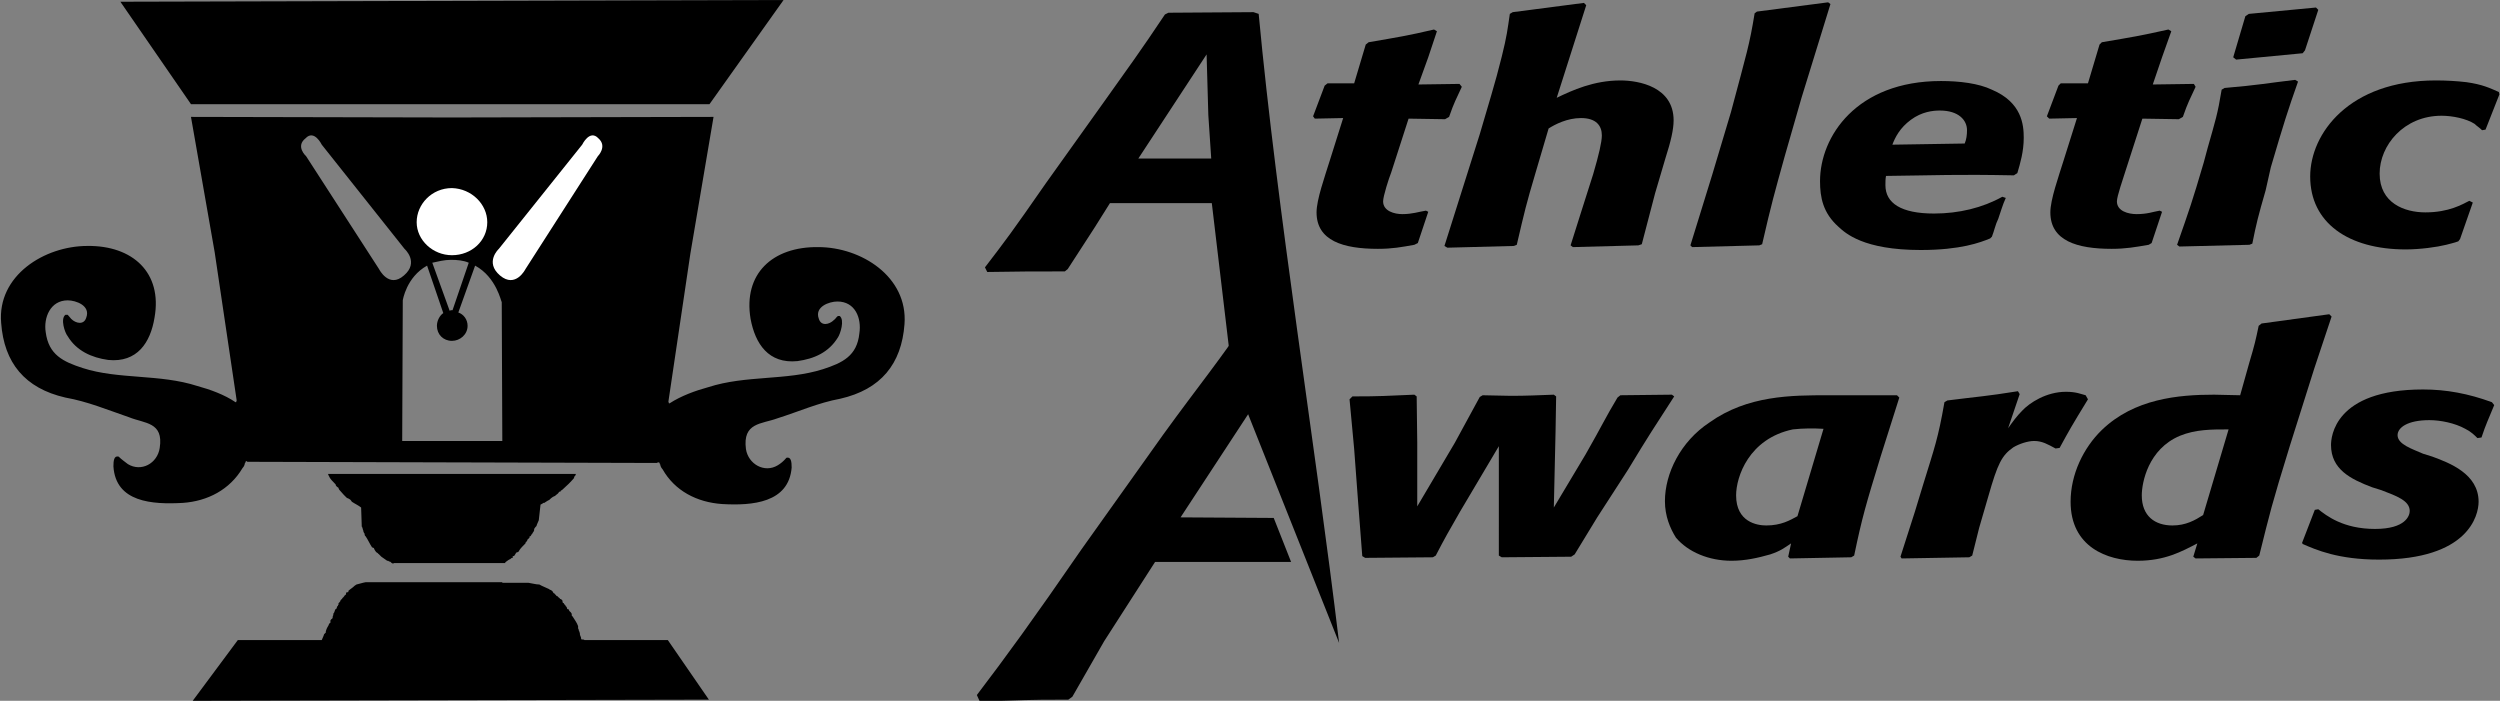
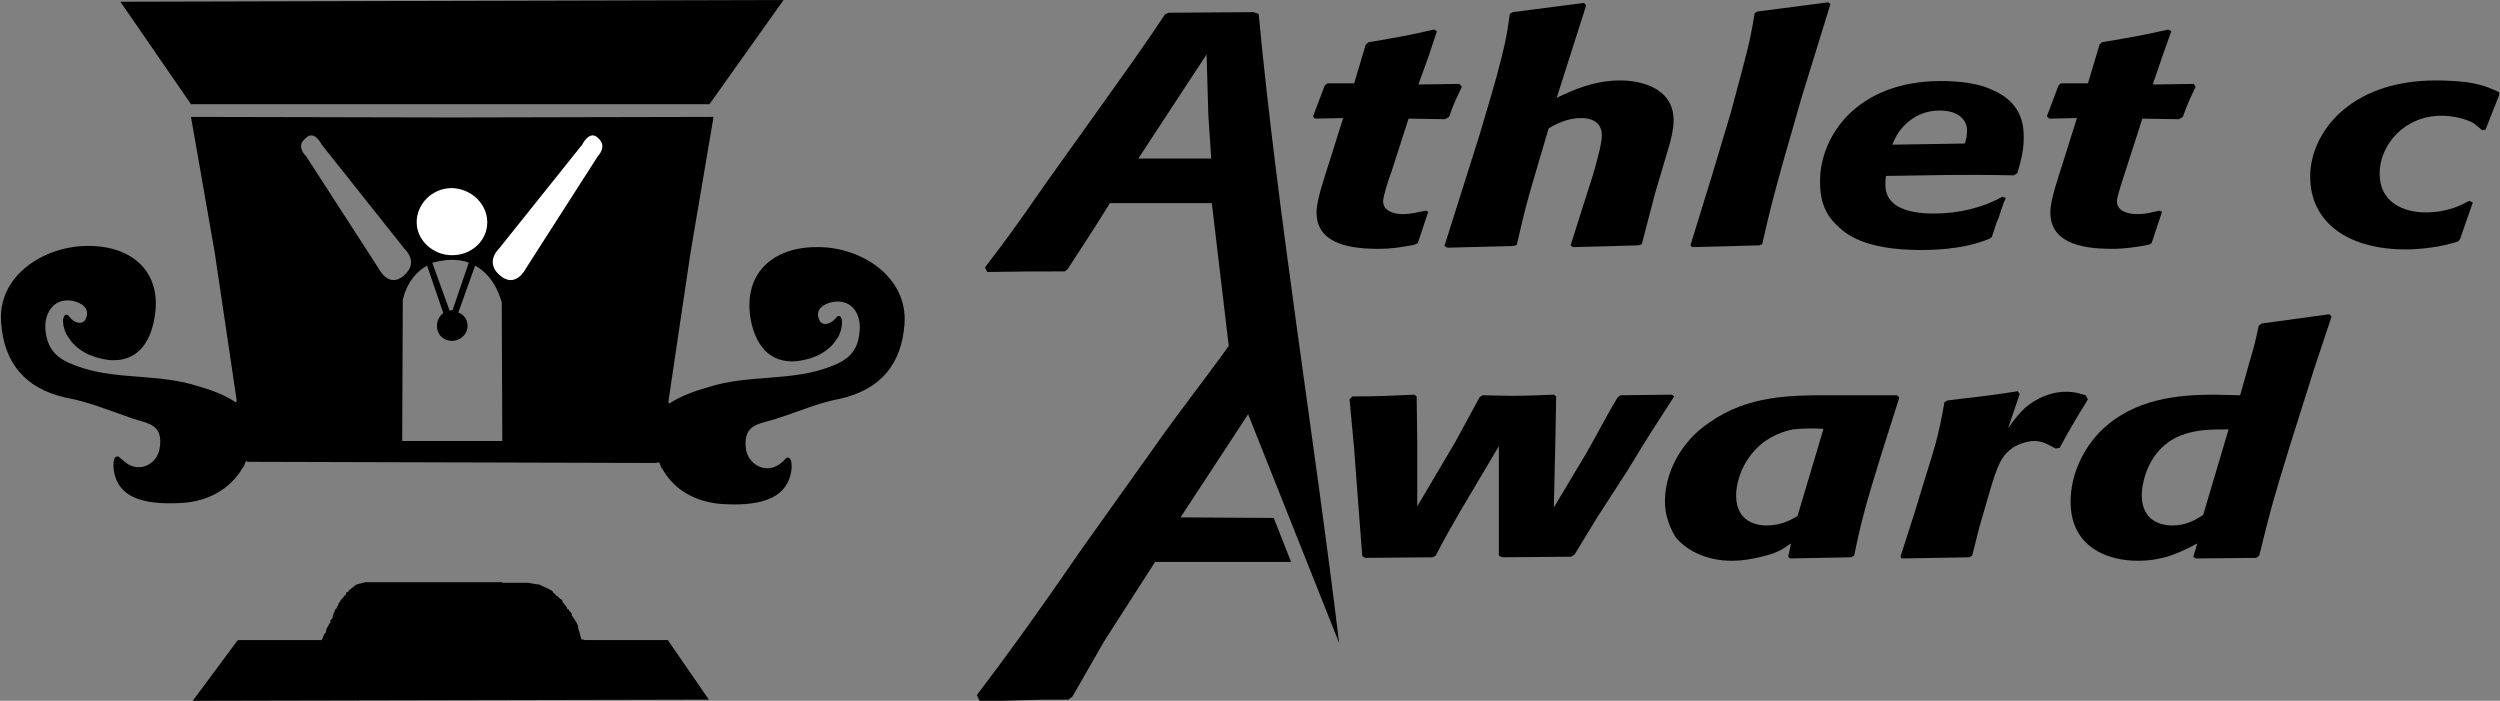
<svg xmlns="http://www.w3.org/2000/svg" version="1.1" id="Layer_1" x="0px" y="0px" viewBox="0 0 432 121.1" style="enable-background:new 0 0 432 121.1;" xml:space="preserve">
  <rect x="0" y="0" width="432" height="121.1" fill="#808080" stroke="none" />
  <style type="text/css">
	.st0{fill:#FFFFFF;}
</style>
  <g>
    <g id="Layer_x0020_1">
      <g id="_1074128688">
        <path d="M43.1,79.8L43.1,79.8h-0.4v-0.1h-0.2c0,0,0,0.1-0.1,0.1c0,0.1,0,0.1,0,0.2c0,0-0.1,0-0.1,0.1s-0.1,0.5-0.4,0.8     c-2.2,3.7-6,5.7-10.3,6c-5.3,0.3-11.6-0.1-12-6.3c0-1,0.1-1.9,0.9-1.7c0.5,0.5,1.1,0.9,1.6,1.3c2.3,1.4,5.1-0.1,5.5-2.8     c0.7-4.5-2.6-4.2-5.3-5.3c-3.8-1.3-7.1-2.7-11-3.4c-7-1.6-10.6-6-11.1-12.9c-0.7-8.2,7.5-13.3,14.9-13.3     c7.8-0.1,13,4.6,11.6,12.4c-0.7,4.3-3,7.8-8,7.3c-2.9-0.4-5.5-1.6-7-4.1c-0.5-0.6-1.3-3-0.4-3.7c0.1,0,0.3,0,0.4,0     c0.3,0.3,0.4,0.5,0.6,0.7c0.8,0.8,2.2,1.1,2.6-0.2c0.8-2.1-1.8-3-3.2-3c-3,0-4.2,3-3.8,5.5c0.5,3.9,3,5.1,6.4,6.2     c6.2,2,13.3,1,19.8,3.1c2.2,0.6,4.7,1.5,6.6,2.8h0.1l0.1-0.3l-3.8-25.6L33,20.2h0.3l44.8,0.1l44.8-0.1h0.4l-4,23.6l-3.8,25.6     l0.1,0.3h0.1c2-1.3,4.5-2.2,6.7-2.8c6.5-2.1,13.5-1.1,19.8-3.1c3.4-1.1,5.9-2.3,6.3-6.2c0.4-2.6-0.7-5.5-3.8-5.5     c-1.4,0-4,0.9-3.2,3c0.4,1.3,1.8,1,2.6,0.2c0.3-0.2,0.4-0.5,0.7-0.7c0.1,0,0.2,0,0.3,0c0.9,0.7,0.1,3.1-0.3,3.7     c-1.6,2.6-4.1,3.7-7,4.1c-5,0.5-7.3-3-8.1-7.3c-1.3-7.8,3.8-12.5,11.7-12.4c7.4,0,15.5,5.1,14.9,13.3     c-0.5,6.9-4.1,11.3-11.1,12.9c-3.8,0.7-7.1,2.2-10.9,3.4c-2.7,1-6,0.7-5.4,5.3c0.4,2.6,3.2,4.2,5.5,2.8c0.5-0.3,1-0.7,1.5-1.3     c0.8-0.2,0.9,0.7,0.9,1.7c-0.5,6.1-6.8,6.6-12,6.3c-4.4-0.3-8.2-2.3-10.3-6c-0.3-0.3-0.4-0.7-0.4-0.8s-0.1-0.1-0.1-0.1     c0-0.1,0-0.1,0-0.2c-0.1,0-0.1-0.1-0.1-0.1h-0.3v0.1h-0.3l-34.9-0.1h-0.3L43.1,79.8z M78.1,53.6h0.1l2.8-8.2     c-0.9-0.4-2-0.5-3.1-0.5c-1.1,0-2.3,0.3-3.2,0.5l3,8.3C77.9,53.6,77.9,53.6,78.1,53.6z M82.1,45.9L79.2,54     c0.9,0.3,1.6,1.2,1.6,2.3c0,1.5-1.3,2.6-2.7,2.6c-1.5,0-2.6-1.1-2.6-2.6c0-0.9,0.5-1.8,1.1-2.2l-2.8-8.2c-3.6,2-4.2,6-4.2,6     l-0.1,24.3h17.3l-0.1-24C86.6,52.2,85.8,47.9,82.1,45.9z M69.9,43L55.6,25c0,0-1.3-2.7-2.8-1.1C51,25.3,52.9,27,52.9,27     l12.6,19.5c0,0,1.7,3.4,4.3,1.1C72.5,45.3,69.9,43,69.9,43z" />
        <polygon points="33,18 20.8,0.3 135.4,0 122.6,18    " />
-         <path d="M68,97.4c-0.1,0-0.4-0.1-0.5-0.3c-0.1,0-0.2-0.1-0.3-0.1c-0.1-0.1-0.1-0.1-0.3-0.1c-0.4-0.3-0.7-0.5-1-0.7     c0,0,0,0-0.1-0.1c0,0,0,0-0.1-0.1c0,0-0.1-0.1-0.3-0.3c-0.1,0-0.1-0.1-0.1-0.1c-0.1-0.1-0.2-0.1-0.3-0.2     c-0.1-0.1-0.3-0.4-0.4-0.7c-0.1,0-0.1-0.1-0.3-0.1c-0.4-0.6-0.7-1.3-1.1-1.9c0,0,0,0-0.1-0.1l0,0c-0.1-0.1-0.1-0.3-0.1-0.4     l-0.1-0.1c0-0.1-0.1-0.2-0.1-0.2s0,0,0-0.1c0,0,0-0.1-0.1-0.3c0-0.1,0-0.1-0.1-0.3v-0.1c0,0,0-0.1-0.1-0.1c0-0.1,0-0.2,0-0.3     c0-1-0.1-2.1-0.1-3c-0.5-0.4-1-0.6-1.6-1c-0.1-0.1-0.2-0.4-0.5-0.5c-0.1-0.1-0.3-0.1-0.4-0.2s-0.4-0.4-0.5-0.5     c-0.3-0.3-0.5-0.6-0.8-0.9c0-0.1-0.1-0.1-0.1-0.3C58,84,58,83.8,58,83.7c-0.1-0.1-0.1-0.1-0.2-0.2c-0.3-0.3-0.7-0.7-0.9-1.1     c0,0,0-0.1-0.1-0.2c0-0.1-0.1-0.1-0.1-0.3h42.8c0,0.1,0,0.1-0.1,0.3l-0.1,0.1c-0.1,0.1-0.1,0.1-0.1,0.3c-0.6,0.7-1.2,1.3-2,2     c0,0-0.1,0.1-0.3,0.2c0,0,0,0,0,0.1c-0.1,0-0.2,0.1-0.3,0.1c-0.1,0.3-0.4,0.4-0.7,0.7c-0.3,0.1-0.6,0.3-0.9,0.6l-0.1,0.1     c-0.3,0.1-0.5,0.3-0.7,0.4c-0.1,0.1-0.1,0.1-0.3,0.1c-0.1,0.1-0.3,0.2-0.5,0.3c-0.1,0.9-0.2,1.8-0.3,2.7c-0.1,0.3-0.3,0.6-0.4,1     c-0.1,0.1-0.3,0.3-0.4,0.5c0,0,0,0.1,0,0.2c0,0.1-0.1,0.3-0.2,0.4l0,0c-0.1,0.1-0.1,0.3-0.3,0.4c0,0.1-0.1,0.3-0.3,0.3     c0,0.1,0,0.2,0,0.2c-0.1,0.1-0.3,0.3-0.4,0.4v0.1c0,0.1,0,0.1-0.1,0.1v0.1c-0.1,0-0.1,0.1-0.1,0.1c-0.1,0-0.1,0.1-0.1,0.2     c-0.4,0.4-0.8,0.8-1,1.1c-0.1,0.1-0.1,0.3-0.3,0.4c-0.1,0-0.3,0.1-0.3,0.1C88.9,96,88.9,96,88.9,96c-0.1,0.1-0.1,0.1-0.3,0.1     c0,0,0,0.1,0,0.3c-0.1,0-0.2,0-0.3,0.1l-0.1,0.1c-0.3,0.1-0.5,0.3-0.8,0.5c0,0,0,0-0.1,0.1v0.1l0,0H68z" />
        <path d="M33.3,121.1l7.8-10.5h14.2c0.1,0,0.3,0,0.3,0c0.1-0.3,0.3-0.6,0.4-1l0,0c0.1-0.1,0.1-0.1,0.3-0.3c0-0.1,0-0.2,0-0.2     c0.1-0.4,0.3-0.8,0.5-1.1c0-0.1,0.1-0.3,0.3-0.4c0-0.1,0-0.3,0-0.4c0.1-0.1,0.1-0.2,0.3-0.3l0,0c0.1-0.1,0.1-0.3,0.1-0.4     s0.1-0.1,0.1-0.3V106c0.1,0,0.1-0.1,0.1-0.1c0.1-0.1,0.1-0.3,0.2-0.5c0-0.1,0.1-0.1,0.3-0.3c0-0.1,0-0.3,0.1-0.3     c0-0.1,0-0.1,0.1-0.1v-0.1c0,0,0-0.1,0.1-0.1c0-0.1,0-0.1,0-0.3c0.1,0,0.1-0.1,0.3-0.3c0-0.1,0.1-0.3,0.3-0.4     c0-0.1,0.1-0.1,0.1-0.2c0.1,0,0.1-0.1,0.3-0.3c0-0.1,0.1-0.1,0.3-0.3c0,0,0-0.1,0-0.3c0.1,0,0.3-0.1,0.4-0.1c0-0.1,0-0.1,0-0.2     c0.3-0.3,0.7-0.5,1.1-0.9c0.1-0.1,0.2-0.1,0.3-0.2c0.5-0.1,1-0.3,1.6-0.4h23.6c0,0,0,0,0,0.1h0.1c1,0,2,0,3,0c0.5,0,0.9,0,1.4,0     c0.7,0.1,1.3,0.3,1.9,0.3c0.5,0.3,1.1,0.5,1.7,0.8c0,0,0,0,0.1,0.1c0.1,0,0.3,0.1,0.4,0.2c0.1,0.1,0.1,0.1,0.2,0.3     s0.3,0.1,0.3,0.3c0.1,0,0.1,0.1,0.3,0.3c0,0,0,0,0.1,0c0.1,0.1,0.1,0.1,0.3,0.3c0.1,0,0.1,0.1,0.2,0.2c0.1,0,0.3,0.1,0.4,0.3     c0,0.1,0,0.3,0.1,0.4c0,0,0,0,0.1,0c0.1,0.3,0.3,0.3,0.4,0.6c0,0,0.1,0,0.1,0.1c0,0,0.1,0.1,0.1,0.3c0,0,0.1,0.1,0.3,0.1     c0,0.1,0,0.1,0,0.1c0.1,0.3,0.3,0.3,0.4,0.5c0,0.1,0,0.1,0.1,0.1c0,0.1,0,0.1,0,0.3s0.1,0.1,0.2,0.3c0.3,0.5,0.7,1,0.9,1.6     c0,0.1,0,0.3,0,0.4c0.1,0.1,0.1,0.1,0.1,0.3c0.1,0.1,0.1,0.3,0.2,0.5c0,0.1,0,0.3,0.1,0.5l0,0c0,0.1,0.1,0.1,0.1,0.3     s0.1,0.3,0.1,0.3c0.3,0,0.4,0,0.5,0.1h14.4l7.1,10.3L33.3,121.1z" />
        <path d="M208.5,9.4l0.3,10.5l0.5,7.5h-12.6L208.5,9.4z M216.6,2.1l-14.7,0.1l-0.6,0.3c-4.2,6.3-6.4,9.3-10.6,15.2l-10,14     c-5.9,8.5-6.9,9.8-10.5,14.5l0.4,0.8c6-0.1,7.6-0.1,13.4-0.1l0.5-0.4l4.6-7.1l2.7-4.3h17.6l3.5,29.5l18.5,46.5     c-4.1-34.2-10.7-74.5-13.9-108.7L216.6,2.1z" />
        <path d="M245,42l-0.6,0.3c-2.2,0.4-3.8,0.7-6.3,0.7c-6,0-10.6-1.4-10.6-6.3c0-2.2,1.4-6.1,2.3-9l2.3-7.3l-4.9,0.1l-0.3-0.4l2-5.3     l0.5-0.4h4.6l2-6.7l0.5-0.4c5.2-0.9,6.6-1.1,11.3-2.2l0.5,0.3l-1.5,4.5l-1.7,4.7l7.1-0.1l0.4,0.5c-1,2.2-1.3,2.6-2.2,5.2     l-0.7,0.4l-6.3-0.1l-3,9.3c-0.4,1-1.4,4.1-1.4,5c0,1.7,2,2.2,3.3,2.2c1.8,0,2.8-0.4,4.1-0.6l0.4,0.2L245,42z" />
        <path d="M283.7,42.2l-0.6,0.2l-11.3,0.3l-0.4-0.3l1.8-5.7l2.1-6.6c1-3.4,1.5-5.6,1.5-6.7c0-1.7-1-3-3.6-3c-2.4,0-4.5,1.1-5.6,1.8     l-2.3,7.8c-1.6,5.4-1.8,6.3-3.2,12.3l-0.5,0.2l-11.5,0.3l-0.5-0.3l6.1-19.3c1.3-4.5,2.7-8.9,3.8-13.4c0.9-3.6,1-4.7,1.4-7.4     l0.5-0.3l12.3-1.6l0.4,0.4L269,16.9c2.7-1.3,6.4-3,11-3c3.2,0,9.2,1.1,9.2,6.9c0,1.6-0.5,3.7-1.4,6.5l-1.8,6.1L283.7,42.2z" />
        <path d="M308.4,27c-1.8,6.5-2.3,8.2-3.9,15.2l-0.5,0.2l-11.6,0.3l-0.3-0.3l3.8-12.3l3.2-10.7c2.8-10.5,3.2-11.6,4.1-17.1l0.4-0.3     l12.3-1.6l0.4,0.3l-5,16.2L308.4,27z" />
        <path d="M327,25c0.5-1.3,1.3-2.9,3.2-4.3c1.9-1.4,3.8-1.6,5-1.6c3.3,0,4.7,1.7,4.7,3.4c0,0.8-0.1,1.6-0.4,2.3L327,25z M346,34     c-3.4,1.9-7.5,2.9-11.8,2.9c-5.7,0-8.4-1.8-8.4-4.9c0-0.5,0-1.1,0.1-1.6c8.9-0.1,11.9-0.3,22.1-0.1l0.6-0.4     c0.5-1.7,1.1-3.7,1.1-6.1c0-2.2-0.3-6.1-5.5-8.3c-2.3-1.1-5.6-1.5-8.8-1.5c-14.6,0-20.9,9.6-20.9,17.3c0,2.8,0.5,5.5,3.2,7.9     c1.2,1.1,4.3,4,14.2,4c6.9,0,10.3-1.3,12-2l0.3-0.3c0.4-1,0.6-2.1,1.1-3.1c0.4-1.1,0.7-2.3,1.3-3.6L346,34z" />
        <path d="M371.8,42l-0.5,0.3c-2.3,0.4-4,0.7-6.4,0.7c-6,0-10.6-1.4-10.6-6.3c0-2.2,1.4-6.1,2.3-9l2.3-7.3l-4.8,0.1l-0.4-0.4l2-5.3     l0.4-0.4h4.7l2-6.7l0.4-0.4c5.3-0.9,6.6-1.1,11.5-2.2l0.5,0.3l-1.6,4.5l-1.6,4.7l7.1-0.1l0.3,0.5c-1,2.2-1.3,2.6-2.2,5.2     l-0.7,0.4l-6.3-0.1l-3,9.3c-0.3,1-1.4,4.1-1.4,5c0,1.7,2,2.2,3.4,2.2c1.9,0,2.8-0.4,4-0.6l0.4,0.2L371.8,42z" />
-         <path d="M391.5,32.9c-1.3,4.5-1.6,5.7-2.3,9.2l-0.5,0.2l-12.1,0.3l-0.4-0.3c2.2-6.3,2.6-7.4,4.6-14.2l0.7-2.6     c1.3-4.6,1.7-5.7,2.4-10l0.5-0.3c5.9-0.5,7.1-0.8,12.2-1.4l0.5,0.3c-1.8,5.1-2.4,7-4.7,14.8L391.5,32.9z M398.3,8.7l-0.4,0.5     l-11.5,1.1l-0.5-0.4l2.1-7.1l0.6-0.4l11.6-1.1l0.4,0.4L398.3,8.7z" />
        <path d="M427.3,35l-2.2,6.3l-0.3,0.4c-0.8,0.3-1.4,0.4-2.1,0.6c-1.6,0.4-4.5,0.8-7,0.8c-9.9,0-16.5-4.6-16.5-12.6     c0-7.4,6.7-16.6,21.7-16.6c1.8,0,3.6,0.1,5.3,0.3c2.8,0.4,4,1,5.6,1.7l0.1,0.4l-2.4,6.1l-0.6,0.1c-0.5-0.5-0.9-0.7-1.3-1.1     c-1.4-0.9-3.8-1.4-5.7-1.4c-6.5,0-10.7,5.1-10.7,10c0,5.1,4.3,6.7,7.9,6.7c4.1,0,6.4-1.4,7.6-2L427.3,35z" />
        <path d="M272.1,95.8l-0.6,0.4l-12,0.1l-0.5-0.3V91V77.1l-6.7,11.3c-1.9,3.3-2.7,4.7-4.2,7.6l-0.5,0.3l-11.7,0.1l-0.5-0.3     l-0.7-9.1l-0.7-9.4l-0.8-8.6l0.5-0.5c5,0,5.7-0.1,10.7-0.3l0.4,0.3l0.1,8v11l6.5-11l4.3-7.9l0.5-0.3c1.6,0,3.2,0.1,4.9,0.1     c2.6,0,4.7-0.1,7.4-0.2l0.4,0.3l-0.1,6l-0.3,13.2l5.5-9.2c2.8-4.9,3.4-6.3,5.5-9.8l0.5-0.4l8.9-0.1l0.4,0.3     c-3.3,5.1-4.5,6.9-8,12.7l-5.3,8.2L272.1,95.8z" />
        <path d="M310.6,89.2c-1.3,0.7-2.8,1.6-5.4,1.6c-1.6,0-5.2-0.6-5.2-5.2c0-3.2,2.2-9.8,9.8-11.4c1.8-0.2,3.6-0.2,5.3-0.1     L310.6,89.2z M328.2,68.7l-0.4-0.4h-11.9c-6.3,0-13.9,0-20.5,4.7c-5,3.3-7.7,8.8-7.7,13.6c0,2.6,0.9,4.7,1.9,6.3     c2.1,2.5,5.7,4,9.6,4c2.4,0,4.6-0.5,6.7-1.1c1.8-0.6,2.4-1.1,3.6-1.9l-0.5,2.3l0.3,0.3l10.6-0.2l0.5-0.3c1.4-6.7,2-8.7,4.6-17.2     L328.2,68.7z" />
        <path d="M340.8,96l-0.5,0.3l-11.7,0.2l-0.2-0.3l2.5-7.8l1.4-4.6c2-6.5,2.6-8,3.7-14.3l0.5-0.3c5.5-0.7,6.6-0.7,12.2-1.6l0.3,0.5     l-2,5.9c0.7-1,1.5-2.1,2.4-3c1.3-1.4,4.2-3.3,7.6-3.3c1.8,0,2.6,0.4,3.4,0.6l0.4,0.7c-3,4.9-3.2,5.3-4.9,8.4l-0.7,0.1     c-1.3-0.7-2.3-1.3-3.7-1.3c-1.1,0-2.6,0.5-3.6,1.1c-2,1.4-2.7,2.8-4.3,8.4l-1.6,5.5L340.8,96z" />
        <path d="M380.7,89c-1.4,0.9-3,1.8-5.3,1.8c-3,0-5.3-1.6-5.3-5.2c0-2.2,1.1-8,6.6-10.3c2.7-1.1,5.4-1.1,8.4-1.1L380.7,89z      M399.9,63.7l3-9l-0.4-0.4l-11.7,1.6l-0.5,0.4c-0.5,2.4-0.7,3.3-1.6,6.3l-1.6,5.7c-1.6,0-3.1-0.1-4.5-0.1     c-6.2,0-13.8,0.7-19.4,6.1c-3.2,3.1-5.4,7.7-5.4,12.4c0,7.8,6.3,10.2,11.6,10.2c4.7,0,7.6-1.6,10.3-3l-0.7,2.3l0.4,0.3l10.5-0.1     l0.5-0.4c1.9-7.6,2-8.3,5.3-19L399.9,63.7z" />
-         <path d="M397.8,93.8l2.2-5.7l0.6-0.1c1.4,1.1,4.3,3.4,9.8,3.4c5.3,0,6-2.3,6-3.1c0-1.8-2.3-2.6-4.9-3.6l-1.6-0.5     c-3.7-1.4-7.1-3.1-7.1-7.3c0-1.3,0.5-9.6,15.9-9.6c4,0,7.8,0.7,11.9,2.2l0.4,0.5c-1.1,2.7-1.4,3.2-2.2,5.6l-0.7,0.1     c-0.5-0.5-1.1-1.1-2.1-1.6c-1.8-1-4.3-1.5-6.2-1.5c-3.8,0-5.5,1.3-5.5,2.6c0,1.6,2.6,2.4,4.4,3.2l1.6,0.5c3,1.1,8,3,8,7.8     c0,2.4-1.8,10-17.2,10c-7.1,0-10.9-1.7-13.2-2.7L397.8,93.8z" />
        <path d="M221.3,63l-17.3,26.4l16.1,0.1l3,7.6h-23.5l-8.8,13.7l-5.5,9.6l-0.7,0.5c-8.2,0-6.7,0.1-15.3,0.3l-0.5-1.1     c5.1-6.7,9.7-13,18.1-25.2L201,75.1c6-8.3,9.7-12.7,15.7-21.6l0.9-0.5L221.3,63z" />
      </g>
    </g>
    <path class="st0" d="M86.2,43l14.4-18c0,0,1.3-2.7,2.8-1.1c1.6,1.4-0.1,3.1-0.1,3.1L90.8,46.5c0,0-1.7,3.4-4.4,1.1   C83.7,45.3,86.2,43,86.2,43z" />
    <path class="st0" d="M84.2,38.4c0,3.2-2.7,5.7-6.1,5.7c-3.3,0-6.1-2.6-6.1-5.7s2.6-5.9,6.1-5.9C81.5,32.6,84.2,35.3,84.2,38.4z" />
  </g>
</svg>